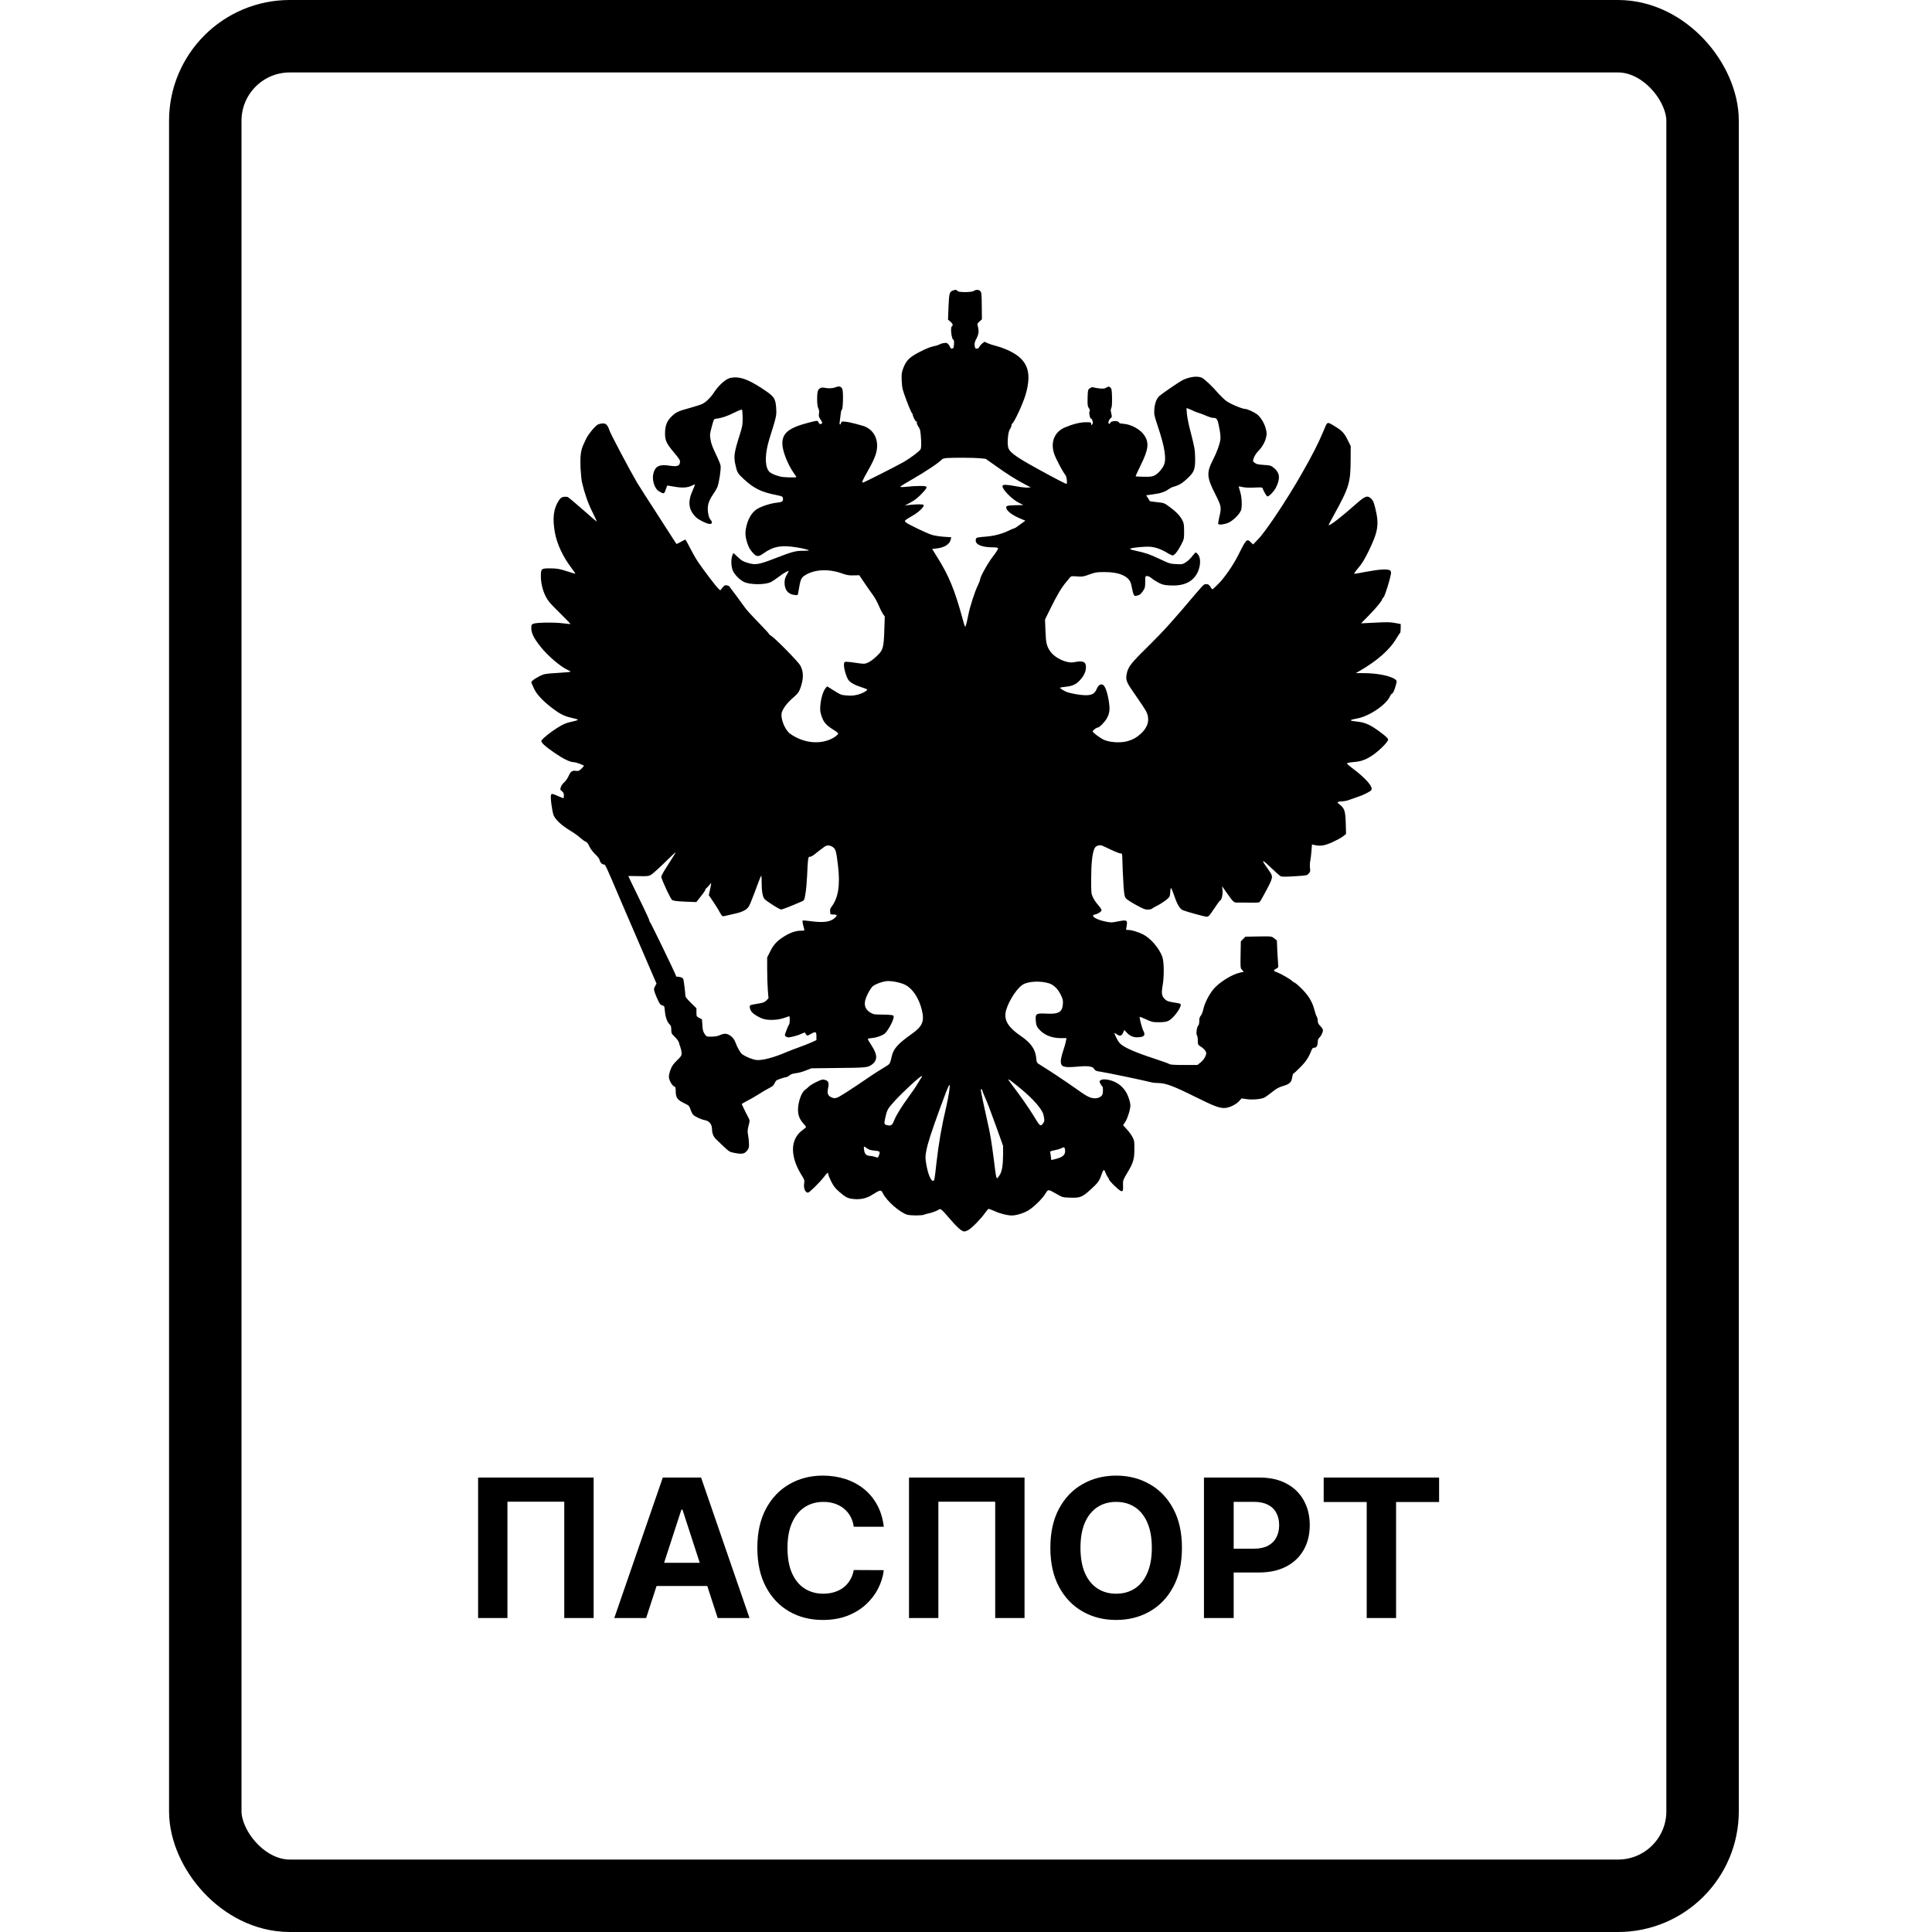
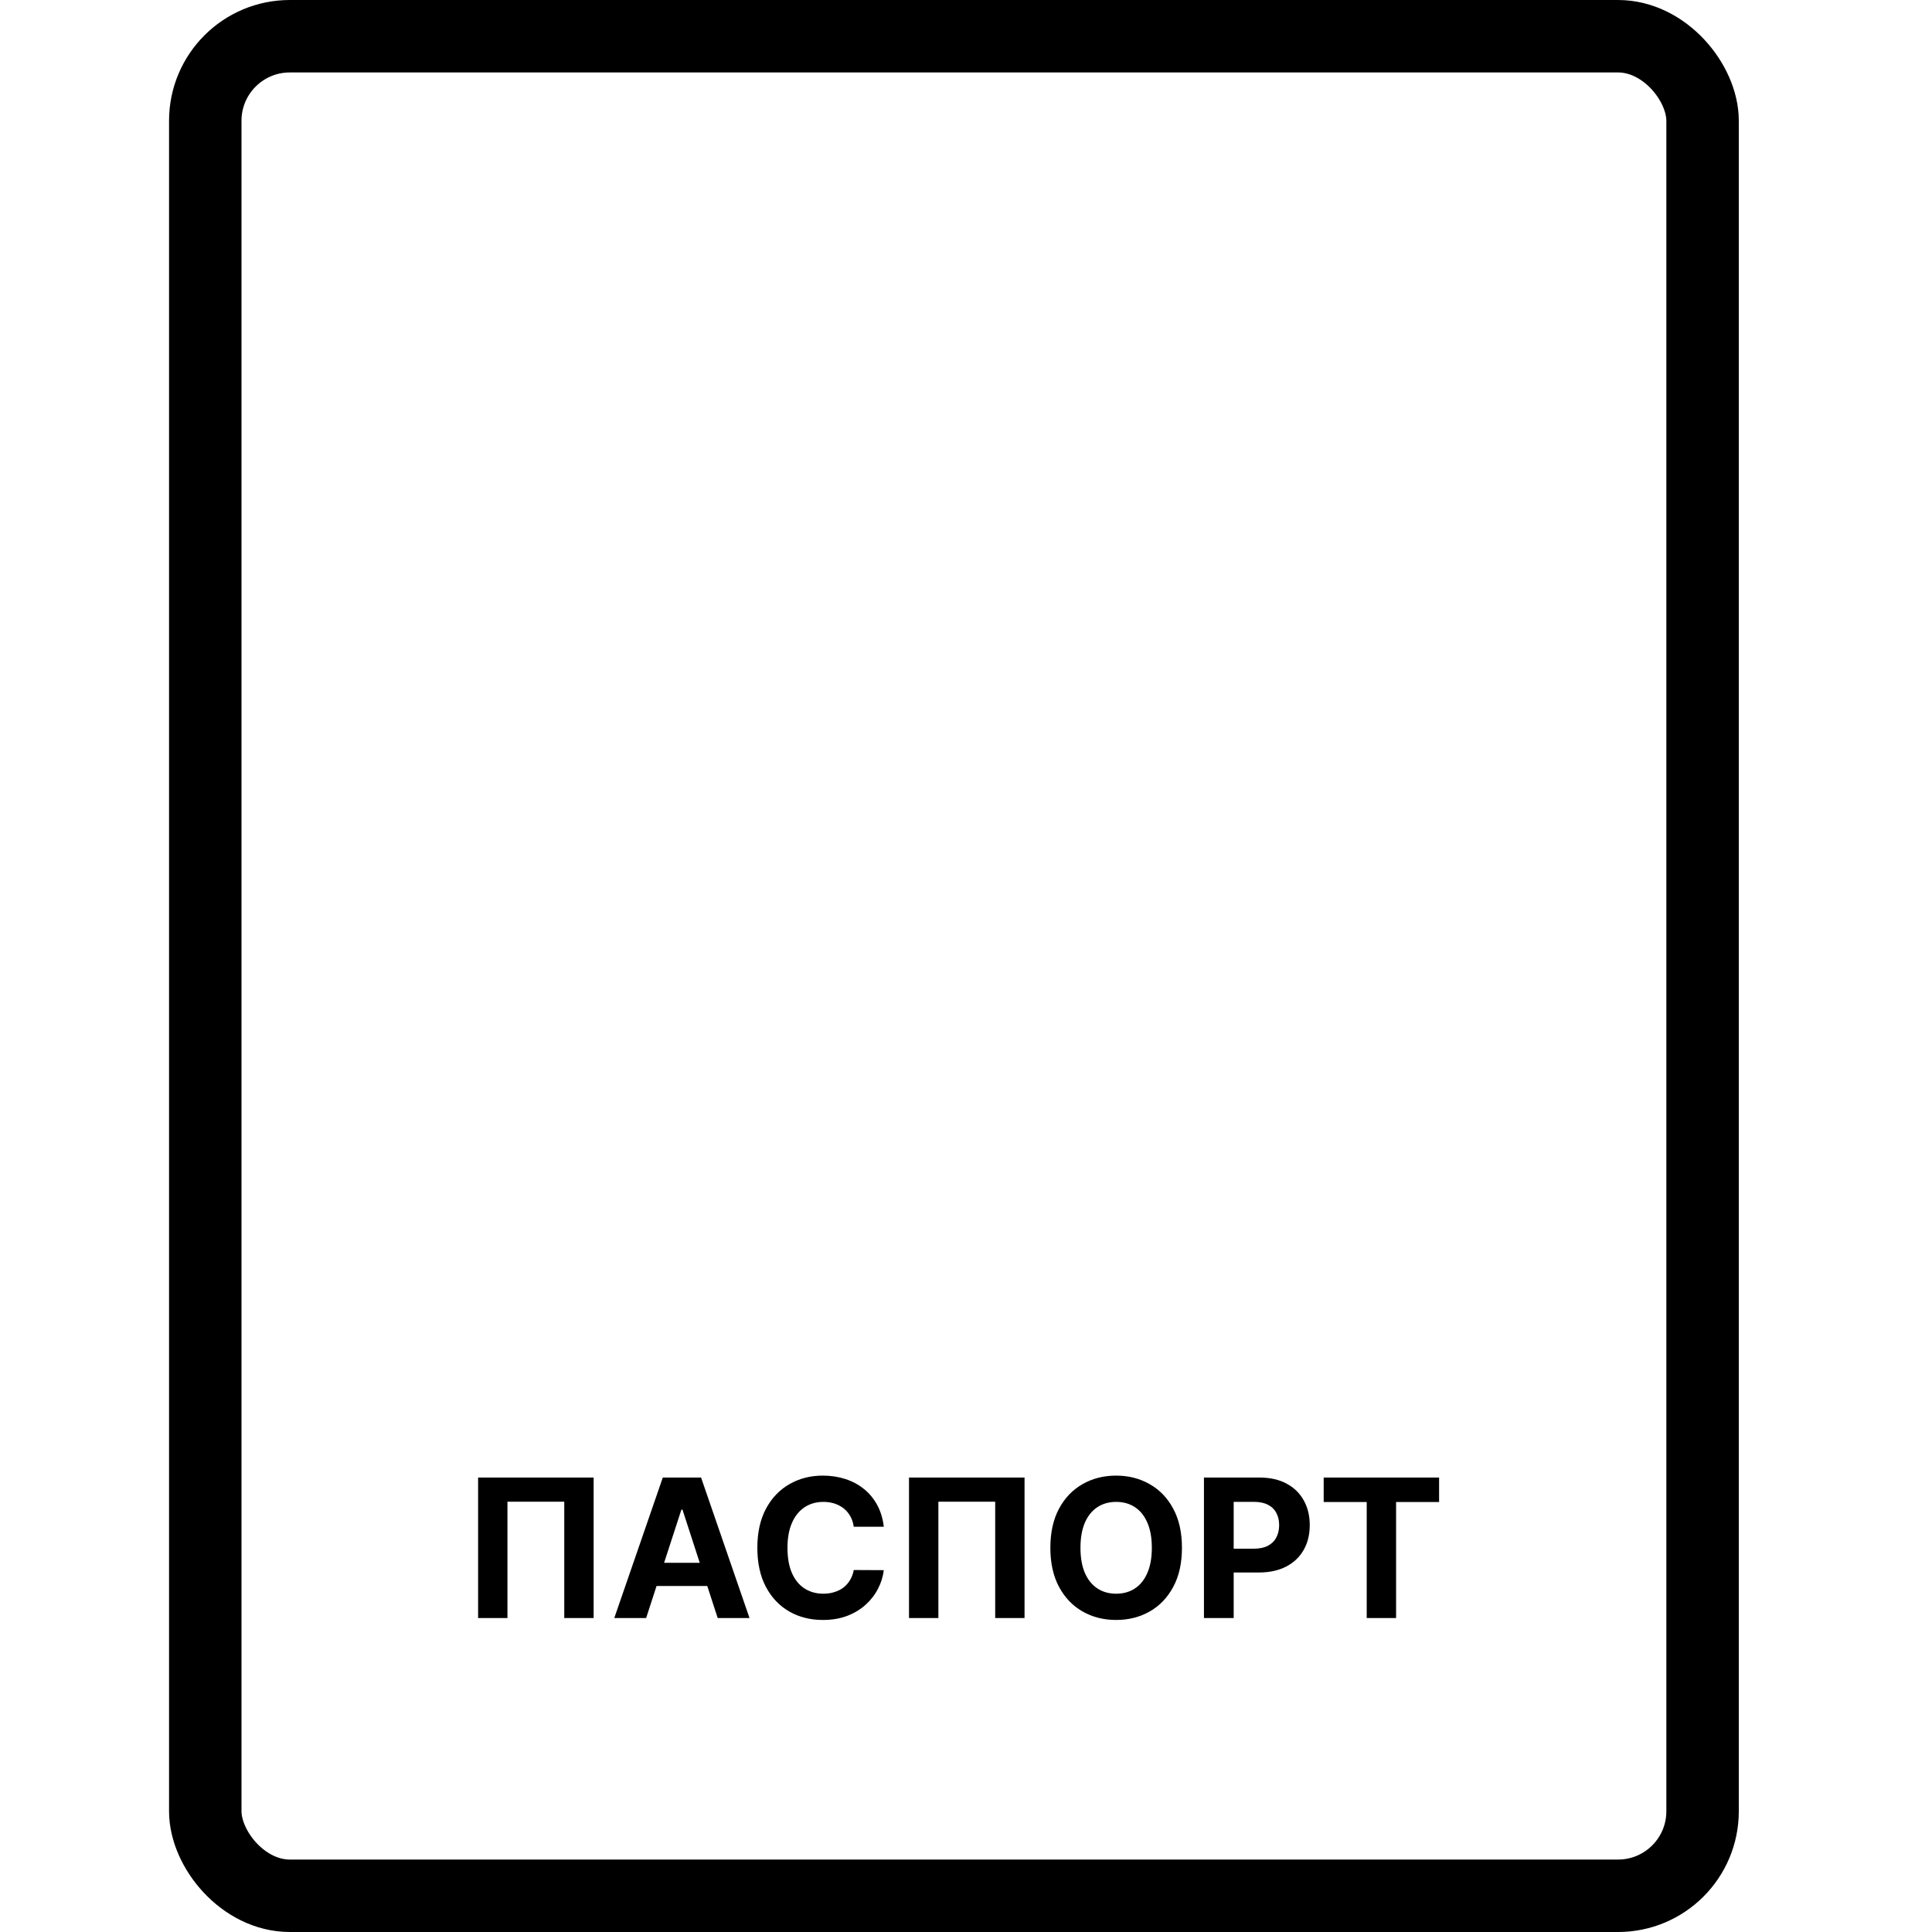
<svg xmlns="http://www.w3.org/2000/svg" width="80" height="80" viewBox="0 0 80 80" fill="none">
  <g clip-path="url(#clip0_15_9)">
-     <path d="M39.463 12.027C39.313 12.088 39.301 12.137 39.276 12.701L39.255 13.237L39.353 13.316C39.448 13.399 39.476 13.475 39.417 13.508C39.341 13.554 39.402 14.072 39.485 14.072C39.5 14.072 39.509 14.151 39.503 14.246C39.494 14.401 39.485 14.422 39.427 14.431C39.384 14.438 39.356 14.425 39.356 14.401C39.353 14.38 39.322 14.322 39.282 14.273C39.215 14.194 39.197 14.188 39.08 14.206C39.01 14.215 38.924 14.246 38.887 14.267C38.85 14.291 38.74 14.325 38.639 14.343C38.525 14.364 38.323 14.447 38.093 14.566C37.657 14.791 37.528 14.919 37.406 15.236C37.332 15.431 37.326 15.476 37.338 15.772C37.354 16.08 37.366 16.125 37.544 16.601C37.648 16.878 37.749 17.107 37.765 17.113C37.78 17.119 37.792 17.14 37.792 17.158C37.792 17.238 37.903 17.454 37.942 17.454C37.967 17.454 37.976 17.472 37.964 17.5C37.955 17.524 37.982 17.594 38.022 17.655C38.108 17.78 38.12 17.847 38.142 18.246C38.151 18.435 38.142 18.56 38.12 18.603C38.074 18.685 37.734 18.944 37.43 19.124C37.179 19.27 35.774 19.983 35.731 19.983C35.676 19.983 35.716 19.882 35.922 19.523C36.225 18.99 36.32 18.731 36.32 18.453C36.32 18.048 36.087 17.734 35.716 17.628C35.345 17.521 35.134 17.475 34.992 17.46C34.861 17.448 34.842 17.454 34.827 17.512C34.796 17.625 34.747 17.582 34.772 17.46C34.781 17.399 34.799 17.265 34.809 17.165C34.818 17.064 34.839 16.973 34.861 16.96C34.91 16.93 34.925 16.226 34.879 16.11C34.83 15.998 34.741 15.976 34.597 16.037C34.477 16.083 34.29 16.092 34.128 16.055C33.99 16.022 33.879 16.095 33.855 16.232C33.818 16.448 33.833 16.814 33.886 16.909C33.919 16.976 33.925 17.04 33.913 17.122C33.895 17.222 33.907 17.265 33.971 17.363C34.066 17.509 34.069 17.533 33.987 17.555C33.941 17.567 33.919 17.551 33.898 17.497C33.861 17.405 33.855 17.405 33.499 17.497C32.668 17.71 32.395 17.926 32.395 18.368C32.395 18.667 32.619 19.239 32.874 19.596C32.932 19.675 32.978 19.745 32.978 19.754C32.978 19.782 32.441 19.77 32.319 19.736C32.043 19.666 31.874 19.581 31.813 19.48C31.662 19.239 31.681 18.746 31.862 18.164C32.153 17.235 32.156 17.216 32.141 16.915C32.119 16.528 32.061 16.427 31.721 16.196C31.12 15.784 30.767 15.629 30.454 15.626C30.356 15.626 30.23 15.647 30.172 15.671C30.003 15.739 29.743 15.982 29.599 16.202C29.439 16.448 29.252 16.637 29.087 16.723C29.016 16.756 28.789 16.832 28.584 16.887C28.09 17.021 28.01 17.058 27.829 17.225C27.621 17.417 27.541 17.615 27.538 17.926C27.535 18.237 27.587 18.356 27.918 18.749C28.127 18.999 28.167 19.06 28.157 19.139C28.142 19.297 28.041 19.331 27.722 19.282C27.308 19.218 27.136 19.3 27.057 19.599C26.986 19.858 27.099 20.233 27.284 20.342C27.486 20.464 27.507 20.461 27.566 20.272C27.596 20.181 27.627 20.105 27.639 20.105C27.648 20.105 27.783 20.126 27.934 20.154C28.256 20.211 28.473 20.196 28.651 20.108C28.719 20.071 28.777 20.056 28.777 20.068C28.777 20.083 28.737 20.184 28.688 20.291C28.467 20.778 28.504 21.107 28.823 21.421C28.924 21.521 29.246 21.683 29.375 21.695C29.491 21.707 29.516 21.622 29.421 21.521C29.381 21.479 29.344 21.381 29.323 21.256C29.277 20.976 29.329 20.763 29.504 20.507C29.583 20.394 29.669 20.248 29.7 20.181C29.77 20.026 29.862 19.425 29.838 19.279C29.829 19.218 29.737 18.999 29.635 18.791C29.507 18.523 29.442 18.353 29.421 18.2C29.387 18.002 29.393 17.963 29.473 17.667C29.556 17.356 29.562 17.347 29.651 17.338C29.862 17.317 30.129 17.229 30.408 17.085C30.611 16.985 30.712 16.948 30.727 16.97C30.739 16.991 30.749 17.143 30.752 17.314C30.752 17.585 30.739 17.661 30.641 17.972C30.399 18.734 30.374 18.901 30.451 19.242C30.519 19.559 30.546 19.605 30.804 19.843C31.221 20.227 31.524 20.376 32.144 20.498C32.395 20.55 32.411 20.559 32.42 20.635C32.435 20.757 32.386 20.793 32.171 20.815C31.914 20.839 31.521 20.967 31.34 21.083C31.15 21.208 31.003 21.433 30.926 21.72C30.844 22.018 30.847 22.183 30.939 22.472C30.994 22.649 31.049 22.749 31.153 22.868C31.331 23.069 31.389 23.072 31.638 22.899C31.987 22.652 32.291 22.582 32.757 22.634C33.045 22.664 33.41 22.74 33.493 22.786C33.517 22.798 33.413 22.807 33.263 22.807C32.938 22.807 32.822 22.838 32.089 23.121C31.414 23.383 31.279 23.404 30.951 23.304C30.764 23.249 30.7 23.209 30.558 23.072C30.466 22.981 30.381 22.908 30.368 22.908C30.359 22.908 30.331 22.969 30.31 23.045C30.261 23.219 30.282 23.499 30.356 23.654C30.433 23.81 30.635 24.011 30.798 24.093C31.043 24.218 31.687 24.224 31.926 24.099C31.991 24.066 32.125 23.977 32.227 23.898C32.389 23.77 32.607 23.639 32.656 23.639C32.665 23.639 32.631 23.712 32.579 23.801C32.509 23.925 32.487 24.002 32.487 24.13C32.487 24.422 32.634 24.608 32.895 24.635C33.033 24.651 33.036 24.651 33.051 24.55C33.153 23.944 33.165 23.916 33.386 23.791C33.763 23.575 34.327 23.554 34.833 23.734C35.063 23.816 35.146 23.831 35.345 23.825L35.581 23.819L35.802 24.148C35.925 24.328 36.084 24.556 36.155 24.651C36.225 24.748 36.326 24.931 36.382 25.062C36.434 25.193 36.514 25.351 36.556 25.415L36.636 25.528L36.618 26.086C36.593 26.826 36.569 26.918 36.308 27.164C36.093 27.369 35.909 27.478 35.774 27.484C35.728 27.487 35.581 27.469 35.446 27.448C35.311 27.426 35.146 27.405 35.078 27.405C34.959 27.402 34.956 27.405 34.947 27.521C34.934 27.658 35.045 28.036 35.13 28.155C35.207 28.264 35.394 28.368 35.661 28.453C35.781 28.49 35.888 28.532 35.903 28.545C35.946 28.587 35.701 28.721 35.492 28.77C35.354 28.804 35.222 28.813 35.057 28.797C34.836 28.782 34.806 28.767 34.536 28.599L34.25 28.42L34.183 28.499C34.088 28.605 33.987 28.941 33.968 29.218C33.953 29.407 33.962 29.486 34.02 29.654C34.106 29.91 34.208 30.028 34.496 30.208C34.64 30.297 34.717 30.36 34.707 30.388C34.698 30.409 34.64 30.464 34.578 30.507C34.069 30.854 33.294 30.802 32.714 30.379C32.493 30.217 32.303 29.727 32.374 29.498C32.429 29.322 32.604 29.093 32.846 28.886C33.021 28.736 33.076 28.666 33.125 28.538C33.281 28.124 33.285 27.829 33.14 27.56C33.054 27.399 32.104 26.433 31.929 26.326C31.88 26.299 31.843 26.265 31.843 26.25C31.843 26.235 31.638 26.013 31.386 25.754C31.135 25.498 30.89 25.227 30.844 25.156C30.764 25.038 30.236 24.325 30.191 24.273C30.181 24.261 30.135 24.245 30.089 24.236C30.022 24.224 29.988 24.242 29.915 24.334L29.826 24.447L29.743 24.37C29.648 24.285 29.139 23.615 28.906 23.27C28.82 23.145 28.676 22.893 28.581 22.704C28.485 22.515 28.397 22.356 28.384 22.347C28.372 22.341 28.283 22.381 28.188 22.439C28.013 22.539 28.01 22.539 27.977 22.475C27.958 22.442 27.624 21.924 27.238 21.326C26.848 20.729 26.459 20.117 26.37 19.968C26.075 19.465 25.287 17.975 25.235 17.82C25.165 17.606 25.097 17.533 24.968 17.533C24.91 17.533 24.821 17.551 24.769 17.573C24.655 17.619 24.352 17.987 24.263 18.185C24.226 18.261 24.174 18.377 24.143 18.444C24.048 18.657 24.018 18.926 24.039 19.386C24.051 19.62 24.079 19.891 24.101 19.983C24.205 20.428 24.352 20.851 24.536 21.211C24.643 21.427 24.72 21.598 24.705 21.595C24.689 21.589 24.429 21.366 24.128 21.098C23.825 20.833 23.549 20.601 23.512 20.583C23.475 20.568 23.395 20.565 23.334 20.574C23.245 20.592 23.205 20.623 23.131 20.738C22.917 21.074 22.871 21.473 22.978 22.058C23.061 22.524 23.316 23.063 23.659 23.514C23.754 23.642 23.831 23.749 23.825 23.755C23.818 23.761 23.659 23.715 23.466 23.651C23.162 23.554 23.079 23.539 22.806 23.535C22.408 23.532 22.396 23.542 22.396 23.871C22.399 24.255 22.534 24.669 22.745 24.928C22.797 24.995 23.018 25.227 23.236 25.437C23.45 25.65 23.625 25.83 23.625 25.839C23.625 25.845 23.478 25.833 23.297 25.808C22.929 25.763 22.218 25.775 22.086 25.827C22.009 25.857 22 25.875 22 26.016C22 26.214 22.11 26.436 22.377 26.771C22.675 27.149 23.205 27.603 23.496 27.734C23.567 27.765 23.625 27.801 23.625 27.813C23.625 27.826 23.383 27.847 23.089 27.865C22.583 27.896 22.54 27.902 22.359 27.99C22.255 28.042 22.129 28.118 22.077 28.161C21.997 28.225 21.991 28.243 22.018 28.304C22.037 28.343 22.08 28.438 22.113 28.514C22.212 28.733 22.445 28.989 22.788 29.261C23.147 29.544 23.34 29.648 23.644 29.718C23.956 29.794 23.956 29.794 23.901 29.821C23.877 29.836 23.748 29.87 23.619 29.897C23.435 29.937 23.319 29.989 23.082 30.135C22.803 30.309 22.475 30.571 22.42 30.665C22.383 30.732 22.555 30.894 22.966 31.177C23.331 31.427 23.607 31.561 23.766 31.561C23.846 31.561 24.177 31.683 24.177 31.71C24.177 31.723 24.131 31.777 24.073 31.832C23.984 31.918 23.95 31.933 23.864 31.921C23.699 31.893 23.628 31.939 23.546 32.131C23.503 32.228 23.42 32.344 23.365 32.393C23.306 32.438 23.245 32.527 23.224 32.588C23.19 32.694 23.193 32.704 23.27 32.764C23.331 32.813 23.349 32.856 23.349 32.941C23.349 33.002 23.34 33.054 23.331 33.054C23.322 33.054 23.22 33.011 23.104 32.962C22.862 32.856 22.84 32.853 22.816 32.92C22.782 33.008 22.862 33.608 22.926 33.764C23.006 33.95 23.266 34.187 23.616 34.398C23.763 34.486 23.947 34.617 24.024 34.69C24.101 34.76 24.202 34.833 24.248 34.849C24.306 34.87 24.352 34.931 24.404 35.047C24.45 35.147 24.542 35.269 24.646 35.37C24.744 35.461 24.821 35.565 24.83 35.613C24.852 35.714 24.928 35.796 25.005 35.796C25.066 35.796 25.076 35.818 25.689 37.259C26.017 38.026 26.514 39.181 27.05 40.418L27.185 40.729L27.124 40.839C27.072 40.936 27.069 40.961 27.109 41.086C27.13 41.159 27.192 41.308 27.244 41.415C27.317 41.573 27.354 41.616 27.424 41.631C27.507 41.649 27.514 41.658 27.532 41.878C27.556 42.127 27.63 42.332 27.731 42.42C27.78 42.466 27.796 42.514 27.796 42.633C27.796 42.783 27.805 42.801 27.946 42.938C28.029 43.02 28.102 43.121 28.111 43.166C28.121 43.209 28.148 43.301 28.176 43.368C28.2 43.435 28.222 43.541 28.225 43.605C28.225 43.712 28.203 43.745 28.032 43.91C27.878 44.059 27.823 44.142 27.765 44.291C27.725 44.398 27.694 44.535 27.697 44.593C27.704 44.727 27.82 44.943 27.912 44.983C27.97 45.007 27.98 45.034 27.98 45.181C27.98 45.443 28.047 45.543 28.311 45.671C28.528 45.775 28.541 45.787 28.59 45.936C28.62 46.025 28.669 46.122 28.7 46.156C28.771 46.235 29.034 46.357 29.191 46.384C29.369 46.417 29.479 46.555 29.482 46.744C29.482 46.917 29.543 47.073 29.645 47.167C29.684 47.207 29.826 47.341 29.96 47.469C30.181 47.679 30.218 47.703 30.384 47.734C30.709 47.798 30.813 47.786 30.92 47.664C31.003 47.569 31.015 47.533 31.015 47.383C31.015 47.292 31 47.124 30.979 47.018C30.948 46.85 30.951 46.792 30.997 46.612C31.052 46.405 31.052 46.399 30.991 46.28C30.896 46.101 30.877 46.064 30.798 45.897C30.758 45.811 30.721 45.735 30.715 45.723C30.709 45.711 30.807 45.65 30.93 45.589C31.052 45.528 31.267 45.403 31.408 45.315C31.549 45.223 31.745 45.107 31.843 45.059C31.981 44.989 32.036 44.943 32.07 44.864C32.095 44.809 32.132 44.751 32.153 44.736C32.217 44.696 32.496 44.605 32.555 44.602C32.582 44.602 32.644 44.568 32.693 44.529C32.751 44.48 32.834 44.452 32.95 44.44C33.045 44.431 33.229 44.382 33.361 44.33L33.597 44.236L34.631 44.224C35.851 44.212 35.925 44.206 36.087 44.093C36.348 43.91 36.345 43.675 36.075 43.27C35.992 43.145 35.928 43.029 35.937 43.017C35.943 43.005 36.029 42.987 36.127 42.981C36.225 42.971 36.385 42.929 36.48 42.886C36.633 42.819 36.673 42.783 36.792 42.597C36.869 42.478 36.949 42.313 36.977 42.228C37.019 42.082 37.019 42.073 36.964 42.042C36.934 42.027 36.743 42.012 36.544 42.012C36.225 42.012 36.167 42.003 36.063 41.942C35.774 41.78 35.735 41.533 35.937 41.143C36.001 41.015 36.093 40.878 36.139 40.839C36.244 40.753 36.495 40.656 36.697 40.629C36.888 40.601 37.301 40.683 37.498 40.787C37.795 40.948 38.044 41.323 38.166 41.801C38.289 42.286 38.203 42.493 37.761 42.807C37.157 43.237 36.989 43.429 36.915 43.782C36.891 43.904 36.848 44.029 36.823 44.056C36.796 44.087 36.67 44.169 36.541 44.245C36.412 44.321 36.179 44.471 36.023 44.577C35.216 45.129 34.76 45.421 34.658 45.452C34.569 45.482 34.526 45.479 34.438 45.443C34.287 45.382 34.244 45.281 34.284 45.086C34.336 44.842 34.309 44.76 34.171 44.72C34.063 44.687 34.036 44.693 33.815 44.797C33.683 44.861 33.539 44.946 33.496 44.992C33.45 45.037 33.38 45.098 33.337 45.126C33.168 45.241 33.015 45.732 33.048 46.046C33.067 46.238 33.131 46.369 33.272 46.53C33.331 46.591 33.377 46.655 33.377 46.667C33.377 46.683 33.312 46.737 33.235 46.792C32.705 47.173 32.702 47.904 33.229 48.721C33.306 48.846 33.318 48.886 33.3 48.989C33.263 49.199 33.34 49.385 33.459 49.385C33.514 49.385 33.956 48.95 34.128 48.721C34.254 48.553 34.296 48.529 34.296 48.617C34.296 48.648 34.349 48.782 34.416 48.916C34.511 49.108 34.575 49.193 34.744 49.343C35.008 49.574 35.106 49.626 35.333 49.647C35.633 49.681 35.906 49.617 36.136 49.461C36.247 49.388 36.372 49.321 36.415 49.309C36.489 49.291 36.504 49.303 36.566 49.425C36.722 49.736 37.274 50.217 37.571 50.299C37.725 50.339 38.166 50.339 38.274 50.296C38.32 50.275 38.381 50.257 38.406 50.254C38.528 50.235 38.737 50.165 38.829 50.11C38.924 50.053 38.93 50.053 39 50.107C39.04 50.138 39.184 50.293 39.319 50.455C39.589 50.775 39.791 50.964 39.899 50.988C39.942 51 40.015 50.979 40.101 50.93C40.258 50.839 40.644 50.439 40.797 50.214C40.855 50.129 40.92 50.056 40.938 50.056C40.957 50.056 41.064 50.098 41.178 50.147C41.417 50.257 41.708 50.33 41.904 50.33C42.091 50.33 42.41 50.229 42.606 50.104C42.821 49.97 43.171 49.623 43.29 49.425C43.404 49.236 43.395 49.236 43.756 49.443C43.996 49.58 44.011 49.583 44.296 49.592C44.719 49.608 44.802 49.577 45.133 49.282C45.461 48.986 45.523 48.901 45.612 48.636C45.648 48.526 45.694 48.444 45.713 48.45C45.731 48.456 45.762 48.514 45.786 48.578C45.808 48.642 45.848 48.718 45.872 48.745C45.897 48.773 45.918 48.809 45.918 48.828C45.918 48.895 46.366 49.324 46.433 49.324C46.507 49.324 46.51 49.309 46.501 49.026C46.498 48.879 46.513 48.837 46.685 48.553C46.927 48.151 46.973 47.996 46.973 47.572C46.976 47.268 46.967 47.225 46.893 47.082C46.847 46.996 46.743 46.85 46.657 46.759L46.504 46.591L46.584 46.475C46.682 46.332 46.807 45.939 46.807 45.781C46.807 45.625 46.7 45.321 46.59 45.162C46.541 45.089 46.44 44.983 46.366 44.925C46.136 44.736 45.707 44.632 45.569 44.733C45.517 44.772 45.517 44.778 45.562 44.87C45.59 44.922 45.624 44.973 45.642 44.983C45.682 45.007 45.682 45.26 45.642 45.336C45.59 45.43 45.434 45.494 45.286 45.476C45.112 45.458 44.986 45.388 44.52 45.056C44.155 44.797 43.438 44.318 43.079 44.099C42.928 44.008 42.928 44.008 42.907 43.806C42.873 43.447 42.683 43.179 42.269 42.898C41.785 42.566 41.601 42.298 41.634 41.966C41.671 41.622 42.045 40.982 42.331 40.784C42.548 40.632 43.076 40.601 43.447 40.72C43.64 40.784 43.815 40.961 43.931 41.207C44.011 41.375 44.023 41.433 44.011 41.585C43.986 41.911 43.83 42 43.324 41.972C42.898 41.951 42.87 41.972 42.889 42.262C42.904 42.435 42.919 42.49 42.996 42.585C43.204 42.847 43.532 42.987 43.928 42.987H44.161L44.137 43.115C44.124 43.188 44.072 43.371 44.02 43.523C43.968 43.678 43.925 43.864 43.925 43.937C43.925 44.178 44.042 44.218 44.59 44.169C45.053 44.126 45.244 44.151 45.308 44.263C45.351 44.337 45.385 44.352 45.599 44.382C45.82 44.413 47.406 44.745 47.669 44.815C47.73 44.833 47.85 44.845 47.939 44.845C48.261 44.845 48.574 44.961 49.5 45.421C50.248 45.793 50.475 45.881 50.693 45.881C50.883 45.881 51.174 45.744 51.309 45.595L51.41 45.482L51.622 45.513C51.837 45.546 52.168 45.522 52.336 45.458C52.379 45.443 52.523 45.339 52.658 45.232C52.858 45.071 52.947 45.022 53.137 44.967C53.407 44.885 53.48 44.812 53.511 44.589C53.523 44.513 53.544 44.449 53.56 44.449C53.578 44.449 53.704 44.337 53.839 44.196C54.075 43.959 54.191 43.785 54.302 43.496C54.339 43.407 54.363 43.383 54.428 43.383C54.517 43.383 54.566 43.291 54.566 43.127C54.566 43.063 54.59 43.005 54.63 42.968C54.707 42.901 54.78 42.746 54.78 42.655C54.78 42.621 54.731 42.545 54.673 42.487C54.59 42.405 54.566 42.353 54.566 42.271C54.566 42.21 54.547 42.131 54.523 42.094C54.498 42.057 54.458 41.939 54.431 41.832C54.348 41.506 54.207 41.259 53.946 40.988C53.817 40.854 53.67 40.723 53.624 40.699C53.578 40.677 53.532 40.647 53.523 40.638C53.474 40.571 53.072 40.336 52.913 40.275C52.717 40.202 52.707 40.181 52.851 40.108C52.931 40.065 52.94 40.047 52.925 39.946C52.919 39.885 52.904 39.632 52.891 39.388L52.873 38.944L52.766 38.858C52.646 38.764 52.67 38.767 51.971 38.779L51.567 38.788L51.475 38.883L51.38 38.98L51.37 39.535C51.361 40.077 51.361 40.089 51.432 40.162L51.502 40.239L51.34 40.275C51.03 40.348 50.579 40.616 50.309 40.891C50.113 41.089 49.886 41.509 49.828 41.786C49.803 41.899 49.757 42.018 49.724 42.054C49.675 42.106 49.659 42.164 49.659 42.277C49.659 42.374 49.644 42.444 49.616 42.466C49.558 42.514 49.518 42.828 49.564 42.874C49.583 42.892 49.598 42.987 49.598 43.084C49.598 43.243 49.607 43.264 49.684 43.313C49.819 43.395 49.908 43.483 49.938 43.563C49.978 43.663 49.868 43.87 49.708 43.998L49.583 44.099H49.028C48.632 44.099 48.46 44.087 48.427 44.062C48.402 44.041 48.092 43.928 47.74 43.816C46.952 43.556 46.492 43.349 46.357 43.185C46.268 43.078 46.117 42.773 46.154 42.773C46.16 42.773 46.209 42.801 46.259 42.837C46.372 42.917 46.452 42.892 46.504 42.764C46.525 42.709 46.547 42.661 46.55 42.655C46.556 42.649 46.602 42.694 46.651 42.752C46.774 42.889 46.921 42.956 47.09 42.953C47.378 42.947 47.445 42.874 47.341 42.676C47.286 42.572 47.169 42.127 47.194 42.106C47.2 42.1 47.32 42.146 47.458 42.21C47.694 42.319 47.734 42.329 47.988 42.329C48.191 42.326 48.295 42.313 48.381 42.271C48.574 42.179 48.893 41.762 48.893 41.603C48.893 41.573 48.85 41.552 48.779 41.539C48.402 41.482 48.325 41.46 48.243 41.381C48.105 41.25 48.086 41.143 48.138 40.833C48.209 40.443 48.203 39.83 48.129 39.62C48.003 39.27 47.648 38.849 47.335 38.694C47.12 38.587 46.863 38.508 46.722 38.508C46.62 38.508 46.62 38.505 46.642 38.407C46.654 38.355 46.666 38.267 46.666 38.218C46.669 38.1 46.602 38.09 46.271 38.157C46.038 38.206 46.001 38.206 45.777 38.16C45.382 38.081 45.124 37.911 45.336 37.868C45.468 37.841 45.612 37.746 45.612 37.688C45.612 37.658 45.55 37.563 45.474 37.478C45.397 37.396 45.302 37.252 45.259 37.164C45.185 37.006 45.182 36.975 45.182 36.39C45.185 35.766 45.228 35.351 45.311 35.156C45.345 35.074 45.385 35.038 45.468 35.013C45.562 34.986 45.596 34.992 45.756 35.068C46.136 35.254 46.344 35.339 46.406 35.339C46.464 35.339 46.47 35.357 46.473 35.559C46.483 35.921 46.498 36.275 46.525 36.704C46.55 37.033 46.565 37.128 46.614 37.192C46.648 37.237 46.838 37.362 47.041 37.472C47.347 37.639 47.424 37.67 47.54 37.664C47.614 37.661 47.684 37.646 47.694 37.63C47.703 37.618 47.789 37.566 47.881 37.521C48.148 37.387 48.411 37.189 48.436 37.106C48.448 37.064 48.457 36.972 48.46 36.899C48.463 36.829 48.476 36.771 48.488 36.771C48.503 36.771 48.562 36.911 48.62 37.082C48.739 37.441 48.859 37.642 48.975 37.688C49.175 37.764 49.883 37.959 49.966 37.959C50.046 37.959 50.076 37.923 50.276 37.624C50.398 37.441 50.506 37.289 50.518 37.289C50.579 37.289 50.641 37.039 50.622 36.869L50.604 36.695L50.763 36.923C51.076 37.368 51.085 37.377 51.248 37.374C51.327 37.371 51.554 37.374 51.754 37.377C51.996 37.384 52.131 37.374 52.158 37.35C52.183 37.329 52.312 37.103 52.447 36.847C52.723 36.32 52.726 36.302 52.539 36.037C52.49 35.964 52.41 35.851 52.367 35.787C52.22 35.574 52.324 35.632 52.64 35.939C52.815 36.107 52.986 36.262 53.026 36.281C53.075 36.308 53.222 36.308 53.609 36.284C54.109 36.253 54.124 36.25 54.191 36.171C54.256 36.101 54.262 36.07 54.244 35.933C54.234 35.848 54.237 35.717 54.256 35.641C54.271 35.568 54.293 35.385 54.305 35.239L54.326 34.967L54.422 34.989C54.673 35.047 54.845 35.019 55.173 34.873C55.344 34.794 55.544 34.687 55.611 34.632L55.737 34.532L55.725 34.09C55.709 33.584 55.676 33.477 55.479 33.319C55.375 33.237 55.366 33.221 55.415 33.203C55.446 33.191 55.528 33.179 55.602 33.179C55.676 33.176 55.798 33.151 55.878 33.118C55.958 33.087 56.102 33.036 56.2 33.005C56.433 32.932 56.746 32.777 56.783 32.716C56.835 32.63 56.746 32.478 56.513 32.246C56.396 32.128 56.194 31.954 56.068 31.863C55.942 31.768 55.82 31.671 55.798 31.643C55.752 31.588 55.78 31.582 56.136 31.546C56.381 31.524 56.608 31.433 56.859 31.256C57.135 31.064 57.479 30.714 57.479 30.626C57.479 30.577 57.396 30.498 57.166 30.324C56.758 30.019 56.534 29.916 56.215 29.882C55.85 29.846 55.844 29.812 56.194 29.751C56.694 29.663 57.408 29.178 57.558 28.828C57.583 28.773 57.617 28.727 57.632 28.727C57.675 28.727 57.742 28.584 57.798 28.377C57.844 28.2 57.844 28.191 57.785 28.142C57.601 27.99 57.053 27.877 56.497 27.874L56.145 27.871L56.261 27.804C57.028 27.365 57.552 26.902 57.831 26.421C57.893 26.314 57.957 26.223 57.972 26.211C57.988 26.201 58 26.116 58 26.019V25.839L57.798 25.802C57.552 25.757 57.476 25.754 56.85 25.787L56.359 25.811L56.7 25.464C57.003 25.153 57.233 24.87 57.233 24.809C57.233 24.797 57.261 24.757 57.295 24.724C57.35 24.663 57.549 24.029 57.592 23.779C57.608 23.685 57.598 23.651 57.555 23.618C57.463 23.554 57.123 23.572 56.605 23.67C56.341 23.718 56.105 23.761 56.08 23.761C56.056 23.761 56.123 23.657 56.237 23.526C56.387 23.353 56.494 23.179 56.651 22.862C57.071 22.009 57.117 21.716 56.942 21.022C56.881 20.781 56.85 20.714 56.77 20.641C56.614 20.501 56.528 20.534 56.111 20.903C55.528 21.418 55.099 21.75 55.016 21.75C55.007 21.75 55.102 21.561 55.231 21.33C55.869 20.175 55.924 19.986 55.927 19.02L55.93 18.472L55.801 18.213C55.654 17.917 55.562 17.823 55.228 17.625C54.946 17.457 54.967 17.448 54.808 17.835C54.599 18.341 54.342 18.846 53.888 19.639C53.299 20.671 52.428 21.982 52.115 22.308L51.889 22.545L51.784 22.445C51.628 22.295 51.6 22.329 51.257 23.015C51.064 23.398 50.73 23.886 50.472 24.154C50.34 24.291 50.22 24.401 50.205 24.401C50.19 24.401 50.15 24.352 50.116 24.294C50.052 24.188 49.978 24.163 49.859 24.206C49.831 24.218 49.672 24.392 49.503 24.593C48.589 25.68 48.16 26.156 47.54 26.765C46.811 27.481 46.709 27.612 46.651 27.92C46.611 28.145 46.645 28.243 46.881 28.587C46.985 28.736 47.087 28.886 47.111 28.922C47.136 28.956 47.221 29.084 47.304 29.206C47.497 29.492 47.543 29.605 47.543 29.8C47.543 30.004 47.427 30.217 47.215 30.403C47.044 30.552 46.918 30.622 46.688 30.69C46.394 30.775 45.909 30.741 45.673 30.616C45.529 30.543 45.247 30.327 45.247 30.29C45.244 30.248 45.391 30.129 45.449 30.129C45.52 30.129 45.75 29.897 45.835 29.739C45.943 29.541 45.964 29.389 45.921 29.087C45.863 28.682 45.759 28.389 45.661 28.353C45.559 28.313 45.48 28.371 45.409 28.535C45.32 28.733 45.216 28.788 44.94 28.788C44.756 28.788 44.351 28.718 44.186 28.66C44.078 28.621 43.894 28.508 43.894 28.481C43.894 28.468 43.996 28.45 44.118 28.438C44.407 28.41 44.554 28.343 44.716 28.167C44.885 27.987 44.965 27.807 44.968 27.624C44.968 27.399 44.839 27.344 44.48 27.42C44.183 27.481 43.689 27.259 43.49 26.972C43.339 26.759 43.306 26.613 43.29 26.116L43.272 25.653L43.523 25.144C43.781 24.62 43.953 24.337 44.152 24.096C44.213 24.02 44.287 23.935 44.311 23.904C44.351 23.855 44.388 23.852 44.593 23.868C44.811 23.886 44.854 23.88 45.106 23.788C45.357 23.697 45.415 23.688 45.734 23.688C46.363 23.685 46.768 23.871 46.838 24.194C46.949 24.712 46.942 24.699 47.105 24.657C47.197 24.635 47.243 24.596 47.323 24.48C47.412 24.346 47.421 24.312 47.421 24.093C47.421 23.852 47.421 23.852 47.501 23.852C47.547 23.852 47.626 23.892 47.688 23.944C47.743 23.996 47.878 24.078 47.982 24.133C48.145 24.215 48.212 24.23 48.454 24.242C49.025 24.27 49.389 24.096 49.583 23.715C49.711 23.459 49.73 23.136 49.626 22.984C49.586 22.926 49.537 22.877 49.515 22.877C49.497 22.877 49.432 22.944 49.374 23.024C49.316 23.106 49.202 23.216 49.12 23.27C48.975 23.368 48.96 23.371 48.706 23.359C48.457 23.347 48.423 23.337 48.016 23.145C47.583 22.941 47.445 22.896 47.01 22.801C46.86 22.771 46.78 22.74 46.798 22.722C46.841 22.679 47.378 22.625 47.62 22.64C47.847 22.655 48.105 22.749 48.368 22.914C48.445 22.96 48.531 22.999 48.558 22.999C48.632 22.999 48.776 22.816 48.914 22.548C49.028 22.326 49.031 22.311 49.031 21.997C49.031 21.72 49.018 21.656 48.96 21.543C48.862 21.357 48.7 21.186 48.436 20.994C48.209 20.827 48.206 20.824 47.905 20.793C47.74 20.778 47.605 20.754 47.605 20.745C47.605 20.732 47.571 20.674 47.531 20.617L47.461 20.51L47.74 20.47C48.077 20.422 48.212 20.379 48.39 20.257C48.466 20.208 48.54 20.166 48.555 20.166C48.571 20.166 48.66 20.138 48.752 20.102C48.868 20.059 48.991 19.977 49.15 19.828C49.451 19.547 49.491 19.447 49.488 18.977C49.484 18.618 49.466 18.52 49.264 17.743C49.212 17.542 49.16 17.271 49.147 17.137L49.129 16.899L49.202 16.921C49.242 16.933 49.337 16.976 49.414 17.012C49.491 17.049 49.595 17.088 49.644 17.101C49.696 17.113 49.828 17.165 49.941 17.213C50.052 17.262 50.181 17.302 50.22 17.302C50.398 17.302 50.42 17.338 50.503 17.801C50.533 17.963 50.545 18.127 50.533 18.206C50.503 18.408 50.383 18.737 50.227 19.038C49.954 19.575 49.966 19.76 50.319 20.455C50.579 20.97 50.585 21.007 50.487 21.418C50.457 21.555 50.435 21.68 50.444 21.695C50.472 21.738 50.665 21.723 50.834 21.659C51.051 21.576 51.361 21.269 51.398 21.092C51.438 20.9 51.416 20.562 51.349 20.349C51.315 20.242 51.291 20.147 51.297 20.141C51.303 20.138 51.373 20.147 51.453 20.169C51.542 20.19 51.72 20.199 51.935 20.19C52.226 20.175 52.272 20.178 52.284 20.224C52.318 20.33 52.438 20.537 52.474 20.553C52.529 20.577 52.735 20.373 52.83 20.199C52.873 20.117 52.925 19.983 52.943 19.895C52.989 19.684 52.928 19.52 52.75 19.377C52.631 19.276 52.606 19.27 52.346 19.252C52.066 19.233 52.02 19.221 51.922 19.139C51.876 19.099 51.876 19.084 51.919 18.956C51.947 18.88 52.02 18.764 52.085 18.697C52.263 18.517 52.385 18.301 52.425 18.112C52.459 17.966 52.456 17.908 52.41 17.74C52.352 17.515 52.192 17.259 52.051 17.155C51.922 17.061 51.653 16.936 51.573 16.936C51.444 16.936 50.941 16.726 50.779 16.604C50.69 16.537 50.542 16.394 50.45 16.29C50.214 16.013 49.88 15.696 49.767 15.641C49.586 15.556 49.242 15.601 48.954 15.748C48.822 15.815 48.111 16.302 48.007 16.397C47.893 16.5 47.816 16.704 47.798 16.948C47.783 17.155 47.792 17.201 47.939 17.64C48.236 18.532 48.31 19.011 48.191 19.267C48.111 19.438 47.933 19.629 47.798 19.693C47.709 19.736 47.617 19.748 47.362 19.742C47.185 19.739 47.034 19.73 47.025 19.724C47.019 19.715 47.111 19.511 47.231 19.27C47.562 18.6 47.593 18.322 47.369 18.005C47.209 17.777 46.841 17.576 46.541 17.551C46.437 17.545 46.347 17.527 46.347 17.512C46.347 17.497 46.32 17.472 46.286 17.454C46.206 17.411 45.98 17.448 45.98 17.503C45.98 17.527 45.958 17.545 45.931 17.545C45.866 17.545 45.9 17.399 45.983 17.323C46.05 17.262 46.05 17.268 46.01 17.094C45.986 17 45.989 16.945 46.016 16.896C46.041 16.851 46.05 16.71 46.047 16.464C46.038 16.138 46.032 16.092 45.973 16.043C45.915 15.995 45.906 15.995 45.814 16.049C45.734 16.095 45.688 16.101 45.52 16.083C45.409 16.071 45.296 16.049 45.268 16.037C45.234 16.025 45.182 16.04 45.13 16.077C45.047 16.135 45.044 16.144 45.035 16.476C45.029 16.774 45.035 16.826 45.087 16.899C45.133 16.963 45.139 16.997 45.115 17.04C45.081 17.101 45.133 17.332 45.179 17.332C45.194 17.332 45.222 17.372 45.237 17.42C45.262 17.488 45.259 17.524 45.228 17.567C45.185 17.619 45.185 17.619 45.182 17.551C45.182 17.488 45.17 17.484 44.955 17.484C44.725 17.484 44.413 17.564 44.097 17.698C43.661 17.881 43.486 18.319 43.655 18.801C43.723 19.002 44.017 19.556 44.112 19.663C44.143 19.7 44.167 19.788 44.176 19.882C44.186 20.032 44.18 20.041 44.124 20.026C44.091 20.016 43.809 19.87 43.496 19.703C42.15 18.977 41.852 18.782 41.757 18.56C41.696 18.408 41.733 17.896 41.815 17.777C41.849 17.731 41.88 17.658 41.883 17.619C41.883 17.579 41.895 17.545 41.907 17.545C41.972 17.545 42.358 16.72 42.468 16.342C42.757 15.345 42.53 14.828 41.634 14.456C41.503 14.401 41.319 14.34 41.227 14.319C41.135 14.297 40.993 14.252 40.911 14.218L40.767 14.151L40.681 14.215C40.635 14.249 40.58 14.313 40.558 14.355C40.531 14.41 40.494 14.438 40.448 14.438C40.386 14.438 40.374 14.419 40.359 14.313C40.346 14.215 40.362 14.154 40.432 14.02C40.527 13.843 40.543 13.706 40.491 13.517C40.46 13.411 40.463 13.399 40.558 13.313L40.659 13.222L40.653 12.67C40.65 12.195 40.641 12.107 40.595 12.058C40.534 11.988 40.408 11.985 40.325 12.046C40.236 12.113 39.669 12.11 39.644 12.046C39.623 11.997 39.558 11.991 39.463 12.027ZM40.57 18.974L40.816 18.999L41.251 19.306C41.711 19.636 42.076 19.864 42.453 20.062L42.683 20.181L42.551 20.19C42.478 20.196 42.269 20.172 42.088 20.138C41.726 20.068 41.545 20.059 41.518 20.105C41.45 20.211 41.88 20.665 42.193 20.821L42.377 20.912L42.033 20.921C41.76 20.927 41.69 20.94 41.674 20.976C41.622 21.107 41.855 21.308 42.257 21.476L42.459 21.561L42.38 21.616C42.334 21.649 42.239 21.72 42.168 21.771C42.097 21.826 42.024 21.872 42.008 21.872C41.99 21.872 41.874 21.921 41.748 21.982C41.46 22.119 41.141 22.198 40.767 22.225C40.607 22.235 40.457 22.259 40.438 22.274C40.417 22.292 40.399 22.341 40.402 22.387C40.405 22.558 40.678 22.664 41.122 22.664C41.254 22.664 41.316 22.676 41.328 22.707C41.337 22.728 41.242 22.88 41.116 23.042C40.905 23.31 40.583 23.892 40.583 23.999C40.583 24.023 40.543 24.127 40.494 24.23C40.356 24.514 40.166 25.111 40.095 25.467C40.061 25.644 40.018 25.833 39.997 25.891C39.96 25.991 39.957 25.985 39.844 25.568C39.525 24.41 39.285 23.831 38.829 23.103L38.599 22.731L38.783 22.71C39.105 22.676 39.328 22.533 39.368 22.341L39.39 22.247L39.074 22.225C38.902 22.213 38.678 22.177 38.574 22.143C38.353 22.07 37.623 21.72 37.519 21.637C37.43 21.564 37.43 21.564 37.807 21.342C38.077 21.183 38.295 20.961 38.24 20.906C38.209 20.876 37.958 20.876 37.685 20.906L37.47 20.93L37.706 20.805C37.875 20.714 38.007 20.61 38.16 20.449C38.445 20.15 38.439 20.12 38.099 20.123C37.955 20.123 37.709 20.135 37.553 20.154C37.366 20.175 37.274 20.172 37.28 20.154C37.286 20.135 37.498 20.004 37.749 19.861C38.31 19.541 38.899 19.148 39.007 19.02C39.022 18.999 39.099 18.977 39.175 18.968C39.427 18.947 40.319 18.95 40.57 18.974ZM34.483 35.074C34.603 35.153 34.628 35.245 34.698 35.827C34.796 36.643 34.714 37.179 34.431 37.548C34.367 37.633 34.361 37.679 34.385 37.844C34.385 37.859 34.444 37.868 34.508 37.868C34.664 37.868 34.683 37.901 34.578 37.999C34.388 38.182 34.1 38.218 33.524 38.139C33.377 38.118 33.248 38.109 33.235 38.121C33.217 38.136 33.251 38.307 33.303 38.483C33.318 38.532 33.297 38.538 33.156 38.538C32.959 38.541 32.739 38.611 32.503 38.755C32.196 38.938 32.039 39.099 31.898 39.385L31.767 39.644V40.15C31.767 40.427 31.779 40.808 31.794 40.997L31.822 41.338L31.733 41.427C31.662 41.497 31.595 41.524 31.429 41.552C31.055 41.613 31.046 41.616 31.046 41.68C31.046 41.823 31.132 41.942 31.31 42.048C31.561 42.198 31.69 42.234 31.981 42.231C32.205 42.228 32.368 42.195 32.65 42.088C32.696 42.07 32.702 42.088 32.702 42.231C32.702 42.322 32.69 42.408 32.671 42.426C32.656 42.441 32.607 42.548 32.564 42.667C32.487 42.865 32.487 42.88 32.536 42.917C32.567 42.938 32.613 42.956 32.638 42.956C32.757 42.953 33.067 42.868 33.193 42.804C33.266 42.767 33.334 42.749 33.337 42.764C33.343 42.783 33.364 42.819 33.386 42.847C33.422 42.895 33.435 42.892 33.56 42.822C33.772 42.7 33.806 42.712 33.806 42.907V43.069L33.6 43.163C33.484 43.215 33.242 43.313 33.054 43.377C32.87 43.444 32.65 43.529 32.564 43.566C32.046 43.791 31.555 43.919 31.316 43.892C31.156 43.87 30.89 43.764 30.739 43.657C30.657 43.599 30.537 43.392 30.445 43.145C30.374 42.953 30.181 42.804 30.013 42.804C29.967 42.807 29.872 42.831 29.804 42.865C29.718 42.904 29.614 42.923 29.467 42.926C29.252 42.926 29.252 42.926 29.175 42.81C29.114 42.722 29.096 42.645 29.084 42.454L29.068 42.21L28.955 42.149C28.841 42.091 28.838 42.082 28.838 41.92V41.75L28.608 41.524C28.424 41.341 28.378 41.281 28.378 41.204C28.378 41.119 28.329 40.714 28.299 40.558C28.289 40.513 28.253 40.482 28.173 40.461C28.111 40.443 28.05 40.437 28.035 40.446C28.023 40.455 28.001 40.437 27.992 40.406C27.946 40.269 26.952 38.215 26.916 38.185C26.894 38.167 26.885 38.145 26.894 38.136C26.903 38.127 26.784 37.862 26.63 37.545C26.201 36.667 26.017 36.284 26.017 36.275C26.017 36.271 26.201 36.275 26.428 36.278C26.771 36.287 26.854 36.281 26.94 36.235C26.998 36.208 27.256 35.976 27.514 35.726C27.768 35.473 27.98 35.278 27.98 35.29C27.98 35.303 27.842 35.528 27.673 35.79C27.443 36.144 27.372 36.281 27.385 36.326C27.468 36.588 27.768 37.219 27.829 37.265C27.888 37.301 28.007 37.32 28.369 37.335L28.835 37.353L29.019 37.118C29.123 36.99 29.206 36.866 29.206 36.844C29.206 36.823 29.224 36.792 29.246 36.78C29.267 36.768 29.323 36.707 29.372 36.649C29.473 36.53 29.47 36.506 29.39 36.881L29.35 37.067L29.534 37.338C29.635 37.487 29.755 37.679 29.798 37.767C29.844 37.853 29.896 37.929 29.918 37.935C29.939 37.944 30.019 37.932 30.095 37.911C30.172 37.892 30.338 37.853 30.463 37.825C30.736 37.764 30.914 37.673 31 37.545C31.034 37.493 31.123 37.289 31.196 37.088C31.435 36.442 31.512 36.25 31.524 36.262C31.534 36.268 31.54 36.418 31.54 36.591C31.54 36.774 31.558 36.975 31.586 37.067C31.629 37.225 31.638 37.234 31.96 37.447C32.141 37.566 32.316 37.664 32.349 37.661C32.404 37.658 32.797 37.502 33.196 37.329C33.306 37.28 33.306 37.28 33.355 36.987C33.383 36.826 33.41 36.491 33.422 36.241C33.447 35.583 33.465 35.455 33.53 35.476C33.563 35.488 33.64 35.446 33.745 35.364C33.833 35.29 33.935 35.211 33.971 35.187C34.005 35.162 34.076 35.111 34.122 35.074C34.232 34.986 34.352 34.986 34.483 35.074ZM38.151 44.626C38.13 44.656 38.059 44.766 37.995 44.876C37.933 44.986 37.765 45.229 37.623 45.421C37.335 45.814 37.105 46.189 37.032 46.378C36.958 46.573 36.906 46.622 36.786 46.6C36.605 46.573 36.596 46.549 36.658 46.283C36.737 45.939 36.753 45.915 37.047 45.589C37.375 45.226 38.126 44.535 38.166 44.559C38.182 44.568 38.175 44.599 38.151 44.626ZM42.076 44.925C42.653 45.385 43.017 45.763 43.171 46.061C43.195 46.107 43.223 46.213 43.235 46.296C43.25 46.424 43.241 46.457 43.177 46.533C43.079 46.652 43.06 46.634 42.803 46.207C42.619 45.903 42.242 45.363 41.916 44.937C41.674 44.62 41.693 44.617 42.076 44.925ZM39.295 45.254C39.276 45.388 39.224 45.644 39.184 45.82C38.991 46.631 38.865 47.362 38.773 48.179C38.703 48.837 38.691 48.898 38.635 48.898C38.543 48.898 38.424 48.605 38.356 48.215C38.31 47.932 38.31 47.898 38.359 47.636C38.418 47.329 38.565 46.875 38.933 45.866C39.322 44.8 39.374 44.714 39.295 45.254ZM40.675 45.153C40.675 45.168 40.699 45.238 40.733 45.312C40.886 45.656 40.978 45.897 41.248 46.643L41.536 47.45V47.795C41.533 48.255 41.49 48.52 41.389 48.663C41.248 48.867 41.266 48.919 41.15 47.999C41.055 47.261 41.003 46.948 40.901 46.506C40.779 45.976 40.613 45.181 40.613 45.132C40.613 45.104 40.629 45.095 40.644 45.104C40.662 45.114 40.675 45.135 40.675 45.153ZM35.928 47.569C35.983 47.609 36.084 47.633 36.219 47.645C36.446 47.667 36.458 47.679 36.385 47.868C36.354 47.944 36.351 47.947 36.237 47.904C36.173 47.883 36.078 47.865 36.026 47.862C35.876 47.862 35.796 47.776 35.778 47.606C35.759 47.444 35.756 47.444 35.928 47.569ZM44.103 47.63C44.121 47.828 44.002 47.926 43.658 48.005L43.532 48.035L43.511 47.871C43.502 47.782 43.49 47.7 43.486 47.688C43.483 47.676 43.563 47.648 43.664 47.63C43.766 47.612 43.891 47.575 43.94 47.548C44.063 47.481 44.091 47.496 44.103 47.63Z" fill="black" />
-   </g>
+     </g>
  <rect x="8.5" y="1.5" width="62" height="77" rx="3.5" stroke="black" stroke-width="3" />
  <path d="M24.581 61.182V67H23.365V62.182H21.012V67H19.797V61.182H24.581ZM26.755 67H25.436L27.445 61.182H29.03L31.036 67H29.718L28.26 62.511H28.215L26.755 67ZM26.672 64.713H29.786V65.673H26.672V64.713ZM36.596 63.219H35.352C35.329 63.058 35.283 62.915 35.213 62.79C35.143 62.663 35.053 62.555 34.943 62.466C34.833 62.377 34.706 62.309 34.562 62.261C34.42 62.214 34.266 62.19 34.099 62.19C33.798 62.19 33.536 62.265 33.312 62.415C33.089 62.562 32.915 62.778 32.792 63.062C32.669 63.345 32.608 63.688 32.608 64.091C32.608 64.506 32.669 64.854 32.792 65.136C32.917 65.419 33.092 65.632 33.315 65.776C33.538 65.919 33.797 65.992 34.091 65.992C34.255 65.992 34.408 65.97 34.548 65.926C34.69 65.883 34.816 65.819 34.926 65.736C35.036 65.651 35.127 65.547 35.199 65.426C35.272 65.305 35.324 65.167 35.352 65.011L36.596 65.017C36.564 65.284 36.483 65.542 36.355 65.79C36.228 66.036 36.056 66.257 35.841 66.452C35.627 66.645 35.371 66.798 35.074 66.912C34.778 67.024 34.444 67.079 34.071 67.079C33.552 67.079 33.088 66.962 32.679 66.727C32.271 66.492 31.95 66.153 31.713 65.707C31.478 65.262 31.36 64.724 31.36 64.091C31.36 63.456 31.48 62.917 31.718 62.472C31.957 62.026 32.281 61.688 32.69 61.455C33.099 61.22 33.559 61.102 34.071 61.102C34.408 61.102 34.72 61.15 35.008 61.244C35.298 61.339 35.555 61.477 35.778 61.659C36.002 61.839 36.183 62.06 36.324 62.321C36.466 62.582 36.556 62.882 36.596 63.219ZM42.424 61.182V67H41.209V62.182H38.856V67H37.64V61.182H42.424ZM48.942 64.091C48.942 64.725 48.822 65.265 48.581 65.71C48.343 66.155 48.017 66.495 47.604 66.73C47.193 66.963 46.731 67.079 46.218 67.079C45.701 67.079 45.237 66.962 44.826 66.727C44.415 66.492 44.09 66.153 43.851 65.707C43.613 65.262 43.493 64.724 43.493 64.091C43.493 63.456 43.613 62.917 43.851 62.472C44.09 62.026 44.415 61.688 44.826 61.455C45.237 61.22 45.701 61.102 46.218 61.102C46.731 61.102 47.193 61.22 47.604 61.455C48.017 61.688 48.343 62.026 48.581 62.472C48.822 62.917 48.942 63.456 48.942 64.091ZM47.695 64.091C47.695 63.68 47.633 63.333 47.51 63.051C47.389 62.769 47.218 62.555 46.996 62.409C46.775 62.263 46.515 62.19 46.218 62.19C45.92 62.19 45.661 62.263 45.439 62.409C45.218 62.555 45.045 62.769 44.922 63.051C44.801 63.333 44.74 63.68 44.74 64.091C44.74 64.502 44.801 64.849 44.922 65.131C45.045 65.413 45.218 65.627 45.439 65.773C45.661 65.919 45.92 65.992 46.218 65.992C46.515 65.992 46.775 65.919 46.996 65.773C47.218 65.627 47.389 65.413 47.51 65.131C47.633 64.849 47.695 64.502 47.695 64.091ZM49.853 67V61.182H52.149C52.59 61.182 52.966 61.266 53.277 61.435C53.587 61.601 53.824 61.833 53.987 62.131C54.152 62.426 54.234 62.767 54.234 63.153C54.234 63.54 54.151 63.881 53.984 64.176C53.817 64.472 53.576 64.702 53.26 64.867C52.945 65.031 52.565 65.114 52.117 65.114H50.654V64.128H51.919C52.155 64.128 52.35 64.087 52.504 64.006C52.659 63.922 52.775 63.808 52.85 63.662C52.928 63.514 52.967 63.345 52.967 63.153C52.967 62.96 52.928 62.792 52.85 62.648C52.775 62.502 52.659 62.389 52.504 62.31C52.349 62.228 52.152 62.188 51.913 62.188H51.084V67H49.853ZM54.811 62.196V61.182H59.59V62.196H57.809V67H56.593V62.196H54.811Z" fill="black" />
  <defs>
    <clipPath id="clip0_15_9">
-       <rect width="36" height="39" fill="white" transform="translate(22 12)" />
-     </clipPath>
+       </clipPath>
  </defs>
</svg>